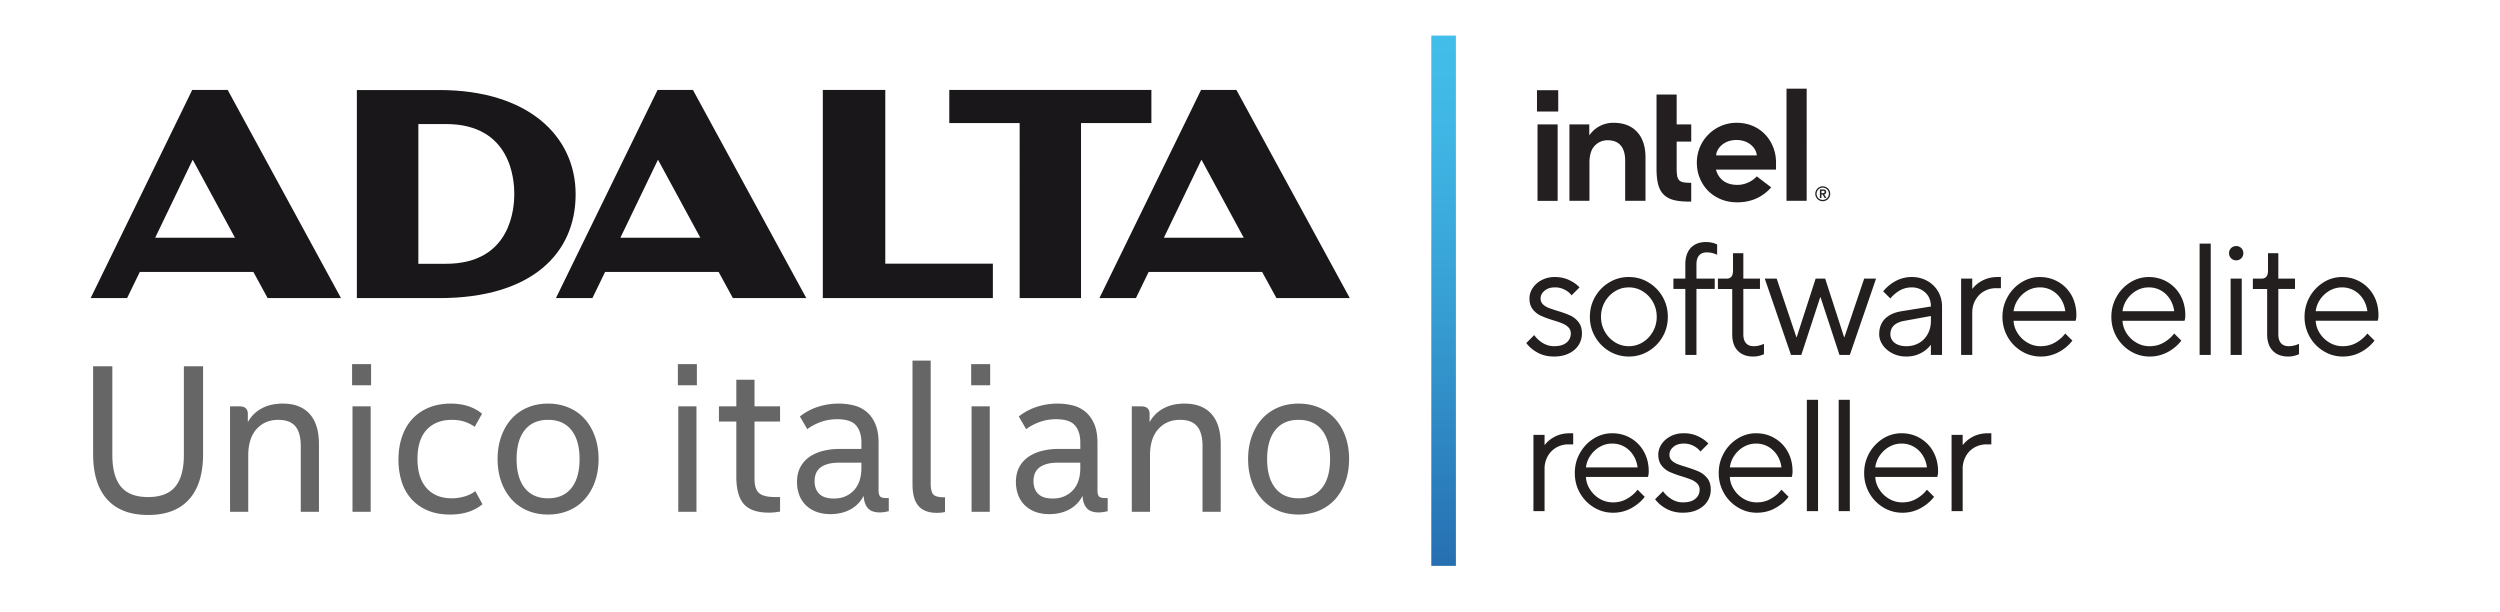
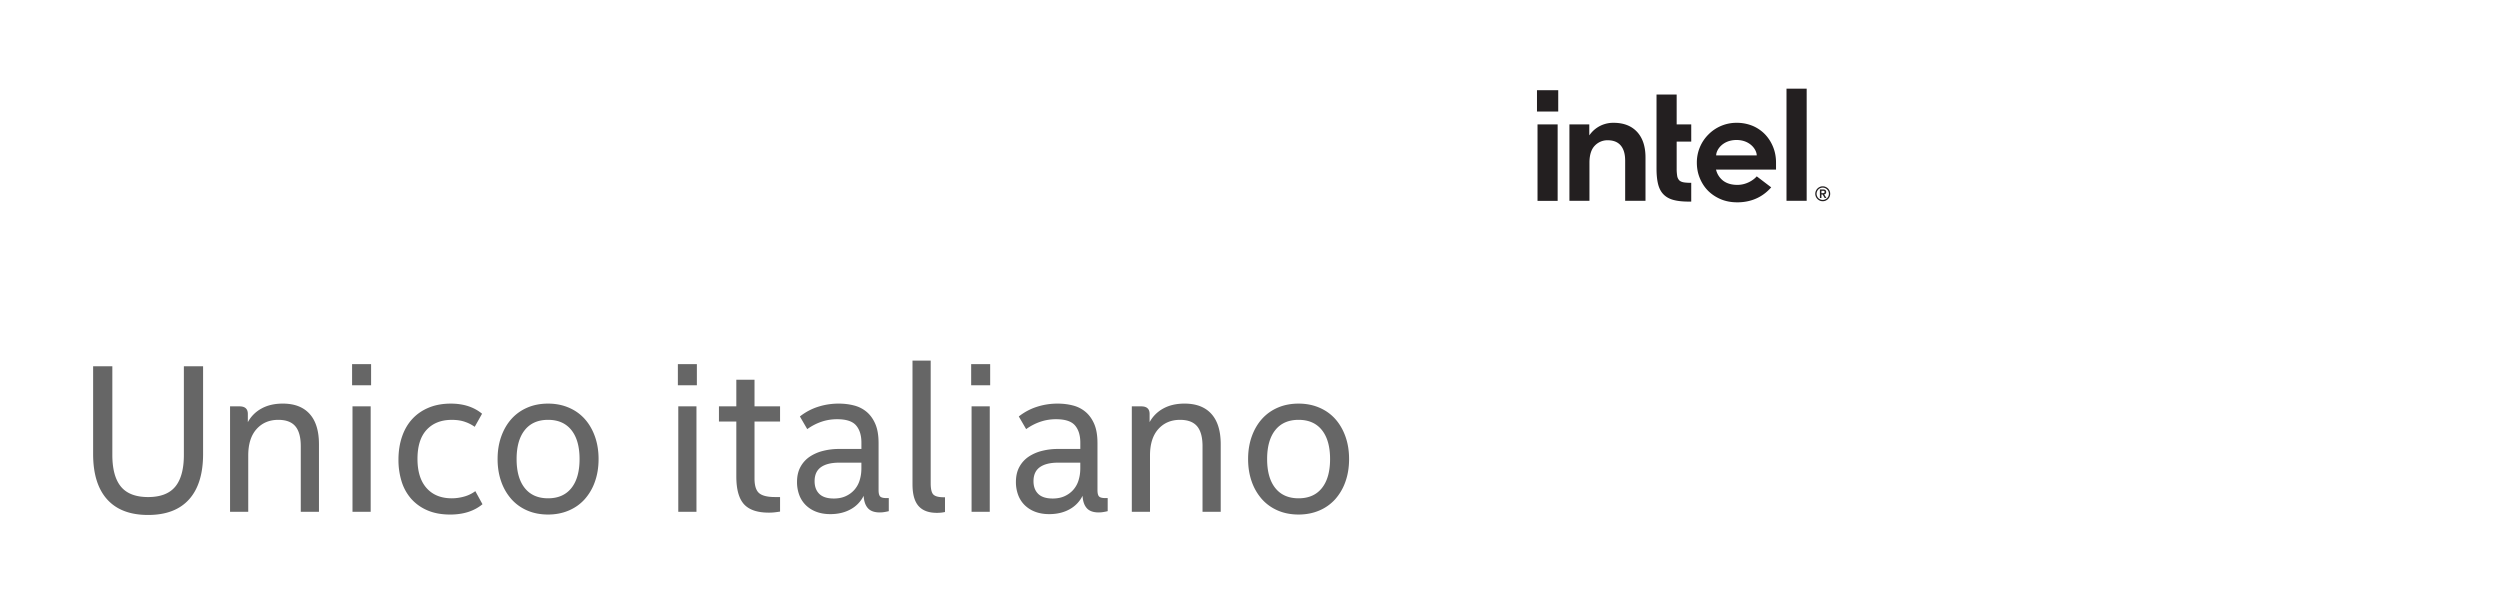
<svg xmlns="http://www.w3.org/2000/svg" width="280" height="68.504" viewBox="0 22.748 280 68.504" xml:space="preserve">
-   <path fill="#1A171A" d="M25.504 32.824h-3.977l-11.374 23.31h4.081l1.426-2.931h12.717l1.598 2.931h8.216l-12.687-23.31zm-3.921 7.81 4.735 8.741H17.38l4.203-8.741zM77.611 32.824h-3.964l-11.383 23.31h4.086l1.422-2.931h12.716l1.594 2.931h8.224l-12.695-23.31zm-3.917 7.81 4.743 8.741h-8.954l4.211-8.741zM138.48 32.824h-3.963l-11.383 23.311h4.089l1.426-2.931h12.709l1.605 2.931h8.214L138.48 32.824zm-3.917 7.81 4.735 8.741h-8.945l4.21-8.741zM114.201 36.535h-7.881v-3.711h22.636v3.711h-7.881v19.599h-6.874V36.535zM92.156 32.824h6.996v19.452h12.049v3.858H92.156v-23.31zM49.217 32.833h-9.248v23.302h9.244c10.309 0 15.258-4.982 15.258-11.617 0-6.61-5.423-11.685-15.254-11.685zm.718 19.46h-3.079V36.641h3.079c7.377 0 7.666 6.357 7.666 7.826 0 1.472-.289 7.826-7.666 7.826z" />
  <g fill="#666">
    <path d="M16.587 80.424c-2.014 0-3.544-.583-4.589-1.748-1.046-1.165-1.568-2.858-1.568-5.079v-9.826h2.152v9.921c0 1.591.32 2.775.961 3.556.641.779 1.656 1.169 3.044 1.169s2.404-.39 3.045-1.169c.641-.78.961-1.965.961-3.556v-9.921h2.152v9.826c0 2.221-.523 3.914-1.568 5.079s-2.575 1.748-4.59 1.748zM27.758 70.03a3.788 3.788 0 0 1 1.522-1.523c.664-.37 1.461-.556 2.392-.556 1.313 0 2.316.387 3.01 1.158s1.042 1.905 1.042 3.401v7.559h-2.038v-7.347c0-1.007-.203-1.751-.606-2.231-.405-.48-1.042-.721-1.912-.721-1.007 0-1.82.347-2.438 1.039-.618.693-.927 1.678-.927 2.953v6.307h-2.037v-11.81h1.053c.626 0 .939.283.939.851v.92zM39.433 63.534h2.129v2.362h-2.129v-2.362zm2.083 16.535h-2.037v-11.81h2.037v11.81zM46.758 74.141c0 1.417.34 2.508 1.019 3.271.679.764 1.621 1.146 2.827 1.146.442 0 .896-.063 1.362-.189.465-.125.889-.33 1.271-.613l.801 1.464c-.931.771-2.137 1.157-3.617 1.157-.977 0-1.828-.157-2.553-.472a5.07 5.07 0 0 1-1.809-1.288 5.294 5.294 0 0 1-1.076-1.937 8.058 8.058 0 0 1-.355-2.445c0-.944.134-1.807.401-2.586.267-.779.652-1.441 1.156-1.984.504-.543 1.118-.965 1.843-1.264s1.545-.449 2.461-.449c1.419 0 2.587.378 3.502 1.134l-.824 1.465a4.18 4.18 0 0 0-1.053-.543c-.428-.157-.931-.236-1.511-.236-1.19 0-2.129.37-2.816 1.11-.685.739-1.029 1.826-1.029 3.259zM67.04 74.164c0 .93-.137 1.775-.412 2.539a5.837 5.837 0 0 1-1.145 1.961c-.488.543-1.083.965-1.786 1.264s-1.473.448-2.312.448c-.855 0-1.629-.149-2.323-.448a5.02 5.02 0 0 1-1.774-1.264 5.87 5.87 0 0 1-1.145-1.961c-.274-.764-.412-1.609-.412-2.539 0-.929.138-1.775.412-2.539.275-.764.656-1.418 1.145-1.961s1.08-.965 1.774-1.264c.694-.299 1.468-.449 2.323-.449.839 0 1.61.15 2.312.449s1.297.721 1.786 1.264.87 1.197 1.145 1.961c.274.764.412 1.61.412 2.539zm-2.129 0c0-1.401-.305-2.484-.916-3.248-.611-.764-1.48-1.146-2.61-1.146s-2 .382-2.609 1.146c-.611.764-.916 1.847-.916 3.248s.305 2.484.916 3.248c.61.764 1.48 1.146 2.609 1.146s1.999-.382 2.61-1.146c.61-.764.916-1.847.916-3.248zM75.921 63.534h2.129v2.362h-2.129v-2.362zm2.083 16.535h-2.037v-11.81h2.037v11.81zM87.367 80.046c-.198.031-.397.059-.595.082-.198.024-.42.036-.664.036-1.282 0-2.209-.315-2.782-.945-.572-.63-.858-1.669-.858-3.118v-6.142h-1.946v-1.7h1.946v-2.977h2.038v2.977h2.861v1.7h-2.861v6.378c0 .804.172 1.351.515 1.642.343.292.935.438 1.774.438h.572v1.629zM98.538 80.141c-.611 0-1.057-.162-1.339-.484-.283-.323-.439-.783-.469-1.382a3.466 3.466 0 0 1-1.454 1.512c-.649.362-1.408.543-2.278.543-.595 0-1.125-.091-1.591-.271a3.34 3.34 0 0 1-1.179-.756 3.11 3.11 0 0 1-.721-1.146 4.1 4.1 0 0 1-.241-1.418c0-.661.129-1.228.389-1.7a3.22 3.22 0 0 1 1.042-1.146 4.736 4.736 0 0 1 1.5-.649 7.148 7.148 0 0 1 1.763-.213h2.518v-.709c0-.818-.198-1.46-.595-1.925s-1.106-.697-2.129-.697c-.61 0-1.194.095-1.751.284a6.006 6.006 0 0 0-1.591.826l-.824-1.417a6.432 6.432 0 0 1 2.003-1.075 7.472 7.472 0 0 1 2.346-.366c.61 0 1.187.071 1.729.213a3.52 3.52 0 0 1 1.419.732c.404.347.725.8.961 1.358.236.559.354 1.264.354 2.114v5.268c0 .346.057.582.172.708.114.127.355.189.721.189h.251v1.464c-.122.032-.274.063-.458.095s-.365.048-.548.048zm-4.533-5.576c-.901 0-1.587.17-2.06.508-.474.339-.71.862-.71 1.571 0 .599.175 1.07.526 1.417s.893.52 1.625.52c.503 0 .946-.086 1.328-.26.381-.173.706-.409.973-.709a2.87 2.87 0 0 0 .595-1.074c.129-.417.194-.862.194-1.335v-.638h-2.471zM104.238 63.133v13.724c0 .662.103 1.091.309 1.288.206.196.584.295 1.133.295h.16v1.653a3.527 3.527 0 0 1-.435.071 4.63 4.63 0 0 1-.481.023c-.916 0-1.599-.256-2.049-.768s-.675-1.319-.675-2.421V63.133h2.038zM108.77 63.534h2.129v2.362h-2.129v-2.362zm2.083 16.535h-2.037v-11.81h2.037v11.81zM123.055 80.141c-.611 0-1.057-.162-1.339-.484-.283-.323-.439-.783-.469-1.382a3.466 3.466 0 0 1-1.454 1.512c-.649.362-1.408.543-2.278.543-.595 0-1.125-.091-1.591-.271a3.34 3.34 0 0 1-1.179-.756 3.11 3.11 0 0 1-.721-1.146 4.1 4.1 0 0 1-.241-1.418c0-.661.129-1.228.389-1.7a3.22 3.22 0 0 1 1.042-1.146 4.736 4.736 0 0 1 1.5-.649 7.148 7.148 0 0 1 1.763-.213h2.518v-.709c0-.818-.198-1.46-.595-1.925s-1.106-.697-2.129-.697c-.61 0-1.194.095-1.751.284a6.006 6.006 0 0 0-1.591.826l-.824-1.417a6.432 6.432 0 0 1 2.003-1.075 7.472 7.472 0 0 1 2.346-.366c.61 0 1.187.071 1.729.213a3.52 3.52 0 0 1 1.419.732c.404.347.725.8.961 1.358.236.559.354 1.264.354 2.114v5.268c0 .346.057.582.172.708.114.127.355.189.721.189h.251v1.464c-.122.032-.274.063-.458.095s-.365.048-.548.048zm-4.533-5.576c-.901 0-1.587.17-2.06.508-.474.339-.71.862-.71 1.571 0 .599.175 1.07.526 1.417s.893.52 1.625.52c.503 0 .946-.086 1.328-.26.381-.173.706-.409.973-.709a2.87 2.87 0 0 0 .595-1.074c.129-.417.194-.862.194-1.335v-.638h-2.471zM128.755 70.03a3.788 3.788 0 0 1 1.522-1.523c.664-.37 1.461-.556 2.392-.556 1.313 0 2.316.387 3.01 1.158s1.042 1.905 1.042 3.401v7.559h-2.038v-7.347c0-1.007-.203-1.751-.606-2.231-.405-.48-1.042-.721-1.912-.721-1.007 0-1.82.347-2.438 1.039-.618.693-.927 1.678-.927 2.953v6.307h-2.037v-11.81h1.053c.626 0 .939.283.939.851v.92zM151.097 74.164c0 .93-.138 1.775-.412 2.539a5.837 5.837 0 0 1-1.145 1.961 5.009 5.009 0 0 1-1.785 1.264c-.702.299-1.474.448-2.313.448-.854 0-1.629-.149-2.323-.448s-1.286-.721-1.774-1.264a5.87 5.87 0 0 1-1.145-1.961c-.274-.764-.412-1.609-.412-2.539 0-.929.138-1.775.412-2.539.275-.764.656-1.418 1.145-1.961s1.08-.965 1.774-1.264 1.469-.449 2.323-.449c.839 0 1.61.15 2.313.449.701.299 1.297.721 1.785 1.264s.87 1.197 1.145 1.961.412 1.61.412 2.539zm-2.129 0c0-1.401-.306-2.484-.916-3.248s-1.48-1.146-2.609-1.146c-1.13 0-1.999.382-2.609 1.146s-.916 1.847-.916 3.248.306 2.484.916 3.248 1.479 1.146 2.609 1.146c1.129 0 1.999-.382 2.609-1.146s.916-1.847.916-3.248z" />
  </g>
  <linearGradient id="a" gradientUnits="userSpaceOnUse" x1="436.373" y1="736.905" x2="495.758" y2="736.905" gradientTransform="rotate(-90 -26.363 548.86)">
    <stop offset="0" style="stop-color:#266fb1" />
    <stop offset=".06" style="stop-color:#2875b6" />
    <stop offset=".472" style="stop-color:#369dd2" />
    <stop offset=".799" style="stop-color:#3fb5e4" />
    <stop offset="1" style="stop-color:#42beea" />
  </linearGradient>
-   <path fill="url(#a)" d="M163.061 86.123h-2.756V26.739h2.756v59.384z" />
  <path fill="#231F20" d="M172.142 35.236h2.38v-2.382h-2.38v2.382zm2.315 1.442h-2.254v8.565h2.254v-8.565zm14.961 8.649v-2.102c-.327 0-.608-.017-.813-.05-.234-.038-.413-.114-.532-.235a.946.946 0 0 1-.231-.512 4.995 4.995 0 0 1-.055-.827v-2.994h1.632v-1.93h-1.632v-3.338h-2.256v8.28c0 .7.059 1.292.18 1.765.119.47.323.852.601 1.133.281.289.654.499 1.102.62.457.126 1.039.189 1.725.189h.279zm12.93-12.65h-2.26v12.562h2.26V32.677zm-18.998 4.84c-.625-.675-1.51-1.015-2.623-1.015a3.28 3.28 0 0 0-1.483.331c-.439.219-.82.525-1.122.916l-.122.154v-1.226h-2.225v8.561h2.244v-4.56.315l.001-.151c.022-.805.225-1.4.599-1.782a1.95 1.95 0 0 1 1.43-.604c.65 0 1.147.197 1.477.592.323.385.488.935.49 1.644h.002v4.546h2.277v-4.861c0-1.22-.316-2.18-.945-2.86m15.563 3.422c0-.616-.109-1.195-.327-1.732a4.456 4.456 0 0 0-.902-1.413 4.223 4.223 0 0 0-1.396-.953 4.658 4.658 0 0 0-1.791-.339 4.402 4.402 0 0 0-3.148 1.304 4.408 4.408 0 0 0-1.302 3.15c0 .616.107 1.204.331 1.74.222.541.53 1.02.925 1.418.394.394.877.716 1.435.952.553.23 1.172.343 1.833.343 1.907 0 3.094-.864 3.803-1.678l-1.619-1.232c-.345.407-1.153.956-2.17.956-.635 0-1.154-.151-1.556-.44a2.194 2.194 0 0 1-.812-1.187l-.027-.083h6.725v-.806zm-6.703-.783c0-.625.722-1.725 2.274-1.729 1.547 0 2.269 1.1 2.269 1.724l-4.543.005zm12.706 3.971a.927.927 0 0 0-.178-.269.915.915 0 0 0-.269-.176.75.75 0 0 0-.323-.067.76.76 0 0 0-.323.067.839.839 0 0 0-.444.445.8.8 0 0 0 0 .651c.042.1.104.188.181.264.07.071.158.134.263.18a.827.827 0 0 0 .323.063.81.81 0 0 0 .323-.063 1.03 1.03 0 0 0 .269-.18.896.896 0 0 0 .178-.264c.046-.101.065-.21.065-.328s-.019-.222-.065-.323m-.136.591a.667.667 0 0 1-.151.223.925.925 0 0 1-.217.142.62.62 0 0 1-.266.054.617.617 0 0 1-.264-.054.824.824 0 0 1-.221-.142.718.718 0 0 1-.203-.491c0-.097.021-.181.056-.265a.683.683 0 0 1 .898-.369.806.806 0 0 1 .217.147.687.687 0 0 1 .207.487.718.718 0 0 1-.056.268m-.473-.2a.27.27 0 0 0 .159-.072.268.268 0 0 0 .067-.193c0-.088-.029-.159-.084-.209s-.139-.076-.252-.076h-.369v.956H204v-.395h.131l.234.395h.186l-.244-.406zm-.098-.136c-.027 0-.054.005-.078.005H204v-.272h.131a.53.53 0 0 1 .078.004c.025 0 .051.004.072.013a.118.118 0 0 1 .055.041.145.145 0 0 1 0 .151.109.109 0 0 1-.055.038.176.176 0 0 1-.072.02" />
-   <path fill="#241F1F" d="M171.832 60.275c.238.347.554.637.945.885.393.239.82.36 1.284.36.603 0 1.064-.131 1.388-.399.32-.268.48-.611.48-1.022 0-.273-.088-.5-.26-.68a1.97 1.97 0 0 0-.658-.437 11.147 11.147 0 0 0-1.04-.359 12.064 12.064 0 0 1-1.399-.514 2.419 2.419 0 0 1-.896-.712c-.252-.311-.376-.722-.376-1.221 0-.411.12-.805.364-1.17a2.685 2.685 0 0 1 1.016-.893 3.132 3.132 0 0 1 1.47-.339c.581 0 1.113.113 1.592.339.482.227.872.5 1.166.822l-.889.889a2.222 2.222 0 0 0-.776-.629 2.269 2.269 0 0 0-1.093-.26c-.473 0-.86.121-1.159.373-.296.248-.444.537-.444.868 0 .26.083.478.251.642.163.167.373.302.621.403.25.101.595.213 1.031.349.583.175 1.056.347 1.419.516.363.167.668.41.925.737.258.328.383.752.383 1.275 0 .474-.124.905-.374 1.301-.251.393-.608.7-1.087.935-.473.23-1.025.345-1.653.345-.703 0-1.318-.143-1.853-.438-.533-.289-.955-.649-1.265-1.074l.887-.892zM182.431 62.679a4.187 4.187 0 0 1-2.193-.597 4.38 4.38 0 0 1-1.581-1.614 4.349 4.349 0 0 1-.59-2.24c0-.822.197-1.568.59-2.243a4.409 4.409 0 0 1 1.581-1.611 4.152 4.152 0 0 1 2.193-.6c.793 0 1.527.197 2.191.6a4.451 4.451 0 0 1 1.588 1.611 4.38 4.38 0 0 1 .586 2.243c0 .823-.194 1.569-.586 2.24a4.421 4.421 0 0 1-1.588 1.614 4.191 4.191 0 0 1-2.191.597m0-1.158c.558 0 1.074-.143 1.55-.436.477-.29.854-.689 1.143-1.192a3.312 3.312 0 0 0 .429-1.665c0-.604-.144-1.157-.429-1.665a3.235 3.235 0 0 0-1.143-1.19 2.89 2.89 0 0 0-1.55-.437c-.561 0-1.078.142-1.55.437a3.243 3.243 0 0 0-1.14 1.19 3.362 3.362 0 0 0-.428 1.665 3.332 3.332 0 0 0 1.568 2.857 2.88 2.88 0 0 0 1.55.436M187.422 55.112v-1.158h1.335v-1.602c0-.792.205-1.409.611-1.846.412-.432.978-.65 1.703-.65.453 0 .869.093 1.248.269v1.158a2.726 2.726 0 0 0-1.158-.269c-.371 0-.652.113-.857.339-.199.223-.301.559-.301.999v1.602h2.046v1.158h-2.046v7.389h-1.246v-7.389h-1.335zM192.405 55.112v-1.158h.98c.228 0 .403-.071.526-.214.121-.142.186-.365.186-.679v-1.955h1.157v2.848h1.862v1.158h-1.862v5.076c0 .438.098.771.304.997.2.223.481.336.855.336.39 0 .775-.09 1.152-.265v1.157a2.826 2.826 0 0 1-1.209.266c-.737 0-1.312-.215-1.728-.652-.416-.431-.619-1.043-.619-1.839v-5.076h-1.604zM197.655 53.954h1.333l2.205 6.552h.039l2.119-6.552h1.07l2.117 6.552h.038l2.21-6.552h1.333l-2.939 8.547h-1.159l-2.121-6.463h-.035l-2.117 6.463h-1.156zM214.125 53.774c.642 0 1.222.147 1.737.439.516.29.918.685 1.207 1.184.29.494.439 1.057.439 1.677v5.427h-1.249v-1.123h-.018a3.179 3.179 0 0 1-1.124.927c-.474.251-1.01.374-1.618.374-.57 0-1.087-.118-1.548-.357s-.825-.545-1.086-.932c-.259-.386-.396-.788-.396-1.202 0-.714.216-1.287.644-1.729.432-.437 1.048-.722 1.853-.855l3.293-.529v-.042c0-.403-.092-.764-.271-1.078a2.013 2.013 0 0 0-.77-.742 2.18 2.18 0 0 0-1.094-.277c-.5 0-.961.117-1.376.36-.41.248-.753.538-1.027.881l-.805-.797a4.585 4.585 0 0 1 1.371-1.141 3.728 3.728 0 0 1 1.838-.465m-.625 7.747a2.84 2.84 0 0 0 1.427-.354 2.59 2.59 0 0 0 .98-1.011c.236-.428.353-.922.353-1.48v-.536l-2.939.536c-.534.09-.932.266-1.199.521-.269.255-.399.587-.399.991 0 .233.063.461.205.666.135.207.341.374.613.49.271.119.591.177.959.177M223.563 55.023c-.479 0-.919.113-1.324.335-.413.227-.735.55-.979.974-.247.423-.368.905-.368 1.451v4.718h-1.246v-8.547h1.246v1.12h.041c.273-.364.646-.674 1.137-.922.487-.252 1.041-.377 1.674-.377h.357v1.25h-.538zM232.109 60.896a4.647 4.647 0 0 1-1.497 1.268 4.187 4.187 0 0 1-2.064.516 4.041 4.041 0 0 1-2.13-.597 4.382 4.382 0 0 1-1.563-1.61 4.441 4.441 0 0 1-.58-2.244c0-.805.193-1.552.58-2.235a4.418 4.418 0 0 1 1.539-1.619c.64-.399 1.333-.6 2.063-.6.76 0 1.456.185 2.089.553.625.37 1.12.876 1.481 1.519.347.65.528 1.384.528 2.202 0 .154-.014.292-.034.411a.909.909 0 0 1-.059.214h-6.941c.021.498.176.967.461 1.405.286.44.659.793 1.107 1.052.449.265.933.391 1.459.391.596 0 1.13-.135 1.607-.415.47-.277.855-.617 1.153-1.007l.801.796zm-.8-3.292a3.22 3.22 0 0 0-.479-1.364 2.957 2.957 0 0 0-1.006-.96 2.734 2.734 0 0 0-1.368-.344c-.481 0-.944.117-1.367.36a3.194 3.194 0 0 0-1.061.981 2.996 2.996 0 0 0-.508 1.326h5.789zM244.31 60.896a4.665 4.665 0 0 1-1.496 1.268 4.216 4.216 0 0 1-2.068.516c-.76 0-1.468-.198-2.127-.597a4.45 4.45 0 0 1-2.146-3.854c0-.805.193-1.552.579-2.235a4.394 4.394 0 0 1 1.539-1.619 3.874 3.874 0 0 1 2.067-.6c.759 0 1.455.185 2.089.553.621.37 1.119.876 1.472 1.519.356.65.537 1.384.537 2.202 0 .154-.012.292-.038.411a1.23 1.23 0 0 1-.055.214h-6.941c.021.498.181.967.458 1.405.288.44.655.793 1.107 1.052.452.265.939.391 1.459.391.595 0 1.133-.135 1.606-.415a3.945 3.945 0 0 0 1.158-1.007l.8.796zm-.8-3.292a3.28 3.28 0 0 0-.483-1.364 2.861 2.861 0 0 0-1.006-.96 2.728 2.728 0 0 0-1.363-.344c-.486 0-.945.117-1.371.36a3.236 3.236 0 0 0-1.062.981 3.002 3.002 0 0 0-.504 1.326h5.789zM246.356 50.032h1.246v12.469h-1.246zM249.654 51.106c0-.23.075-.415.23-.57a.765.765 0 0 1 .566-.231.788.788 0 0 1 .804.801.788.788 0 0 1-.804.802.78.78 0 0 1-.566-.232.77.77 0 0 1-.23-.57m1.422 11.395h-1.247v-8.547h1.247v8.547zM252.321 55.112v-1.158h.98c.224 0 .404-.071.521-.214.131-.142.193-.365.193-.679v-1.955h1.157v2.848h1.87v1.158h-1.87v5.076c0 .438.102.771.298.997.206.223.487.336.86.336.393 0 .776-.09 1.158-.265v1.157a2.83 2.83 0 0 1-1.213.266c-.733 0-1.312-.215-1.728-.652-.416-.431-.625-1.043-.625-1.839v-5.076h-1.601zM265.948 60.896a4.657 4.657 0 0 1-1.502 1.268c-.611.342-1.3.516-2.063.516-.76 0-1.47-.198-2.123-.597a4.377 4.377 0 0 1-1.573-1.61 4.49 4.49 0 0 1-.578-2.244c0-.805.196-1.552.578-2.235a4.44 4.44 0 0 1 1.544-1.619 3.83 3.83 0 0 1 2.063-.6c.761 0 1.455.185 2.086.553a3.96 3.96 0 0 1 1.476 1.519c.358.65.533 1.384.533 2.202 0 .154-.01.292-.032.411-.023.117-.047.188-.051.214h-6.946a2.8 2.8 0 0 0 .46 1.405c.286.44.654.793 1.104 1.052.447.265.936.391 1.46.391.59 0 1.128-.135 1.605-.415a3.992 3.992 0 0 0 1.157-1.007l.802.796zm-.802-3.292a3.293 3.293 0 0 0-.482-1.364 2.864 2.864 0 0 0-1.007-.96 2.723 2.723 0 0 0-1.363-.344 2.73 2.73 0 0 0-1.37.36 3.226 3.226 0 0 0-1.062.981 2.941 2.941 0 0 0-.503 1.326h5.787zM175.664 72.517c-.475 0-.917.11-1.327.336a2.572 2.572 0 0 0-.979.969 2.856 2.856 0 0 0-.367 1.451v4.723h-1.246V71.45h1.246v1.118h.037c.272-.365.654-.676 1.14-.928.488-.246 1.043-.369 1.675-.369h.354v1.246H175.664zM184.211 78.392c-.377.502-.878.919-1.498 1.268a4.192 4.192 0 0 1-2.063.513c-.76 0-1.471-.197-2.131-.595a4.405 4.405 0 0 1-1.564-1.612c-.388-.676-.577-1.426-.577-2.247 0-.806.189-1.547.577-2.231.385-.679.9-1.225 1.54-1.619a3.852 3.852 0 0 1 2.068-.597c.762 0 1.451.181 2.083.551a3.937 3.937 0 0 1 1.478 1.521c.355.646.535 1.381.535 2.197a2.147 2.147 0 0 1-.088.626h-6.946c.021.495.177.97.459 1.405.287.44.652.793 1.105 1.053.454.26.937.389 1.461.389.595 0 1.127-.133 1.601-.419a3.912 3.912 0 0 0 1.161-1.001l.799.798zm-.8-3.295a3.323 3.323 0 0 0-.483-1.363 2.897 2.897 0 0 0-1.004-.96 2.737 2.737 0 0 0-1.361-.345c-.49 0-.946.118-1.374.36a3.204 3.204 0 0 0-1.062.981 2.988 2.988 0 0 0-.503 1.326h5.787zM186.264 77.769c.235.347.551.637.947.88.389.245.814.364 1.276.364.607 0 1.069-.129 1.389-.396.323-.271.481-.613.481-1.024a.934.934 0 0 0-.257-.68 2.086 2.086 0 0 0-.657-.438 13.554 13.554 0 0 0-1.044-.362 12.049 12.049 0 0 1-1.396-.508 2.386 2.386 0 0 1-.899-.712c-.25-.312-.376-.722-.376-1.223 0-.409.121-.805.365-1.168.243-.375.583-.669 1.02-.895.428-.227.92-.337 1.468-.337.578 0 1.112.11 1.593.337.483.226.873.498 1.164.821l-.889.89a2.285 2.285 0 0 0-.774-.633 2.302 2.302 0 0 0-1.094-.257c-.478 0-.861.122-1.158.369-.303.252-.445.541-.445.872 0 .266.085.479.246.646.171.165.377.295.628.399.247.101.592.215 1.032.345.577.185 1.054.355 1.412.519.364.17.672.413.928.74.259.326.383.749.383 1.274 0 .473-.124.909-.375 1.296-.245.395-.612.703-1.082.938-.477.231-1.027.345-1.661.345-.697 0-1.317-.147-1.85-.438-.534-.289-.957-.649-1.267-1.072l.892-.892zM200.322 78.392c-.378.502-.876.919-1.497 1.268-.612.34-1.3.513-2.059.513a4 4 0 0 1-2.123-.595 4.343 4.343 0 0 1-1.567-1.612 4.453 4.453 0 0 1-.578-2.247c0-.806.192-1.547.578-2.231a4.402 4.402 0 0 1 1.539-1.619 3.838 3.838 0 0 1 2.063-.597c.758 0 1.454.181 2.075.551a3.904 3.904 0 0 1 1.479 1.521c.358.646.533 1.381.533 2.197 0 .157-.013.296-.032.412a1.412 1.412 0 0 1-.056.214h-6.934c.019.495.175.97.461 1.405.28.44.65.793 1.1 1.053.453.26.94.389 1.461.389.591 0 1.127-.133 1.596-.419a3.806 3.806 0 0 0 1.159-1.001l.802.798zm-.801-3.295a3.234 3.234 0 0 0-.479-1.363 2.894 2.894 0 0 0-1.006-.96 2.72 2.72 0 0 0-1.357-.345c-.487 0-.945.118-1.373.36a3.138 3.138 0 0 0-1.056.981 2.98 2.98 0 0 0-.505 1.326h5.776zM202.368 67.525h1.252v12.47h-1.252zM205.934 67.525h1.246v12.47h-1.246zM216.616 78.392c-.377.502-.878.919-1.498 1.268a4.183 4.183 0 0 1-2.063.513 4.048 4.048 0 0 1-2.13-.595 4.42 4.42 0 0 1-1.564-1.612 4.46 4.46 0 0 1-.574-2.247c0-.806.189-1.547.574-2.231a4.473 4.473 0 0 1 1.538-1.619 3.857 3.857 0 0 1 2.068-.597c.76 0 1.457.181 2.081.551a3.873 3.873 0 0 1 1.48 1.521c.356.646.537 1.381.537 2.197 0 .157-.017.296-.038.412-.025.117-.038.188-.054.214h-6.942c.021.495.176.97.462 1.405.281.44.649.793 1.103 1.053.45.26.939.389 1.459.389.597 0 1.129-.133 1.604-.419a3.846 3.846 0 0 0 1.157-1.001l.8.798zm-.801-3.295a3.25 3.25 0 0 0-.481-1.363 2.816 2.816 0 0 0-1.008-.96 2.708 2.708 0 0 0-1.359-.345c-.485 0-.943.118-1.371.36a3.176 3.176 0 0 0-1.062.981 2.941 2.941 0 0 0-.503 1.326h5.784zM222.492 72.517c-.475 0-.914.11-1.329.336a2.528 2.528 0 0 0-.975.969 2.846 2.846 0 0 0-.368 1.451v4.723h-1.244V71.45h1.244v1.118h.037c.274-.365.655-.676 1.143-.928.486-.246 1.045-.369 1.672-.369h.357v1.246H222.492z" />
  <path fill="none" d="M4.066 20.648h269.269v71.561H4.066z" />
</svg>